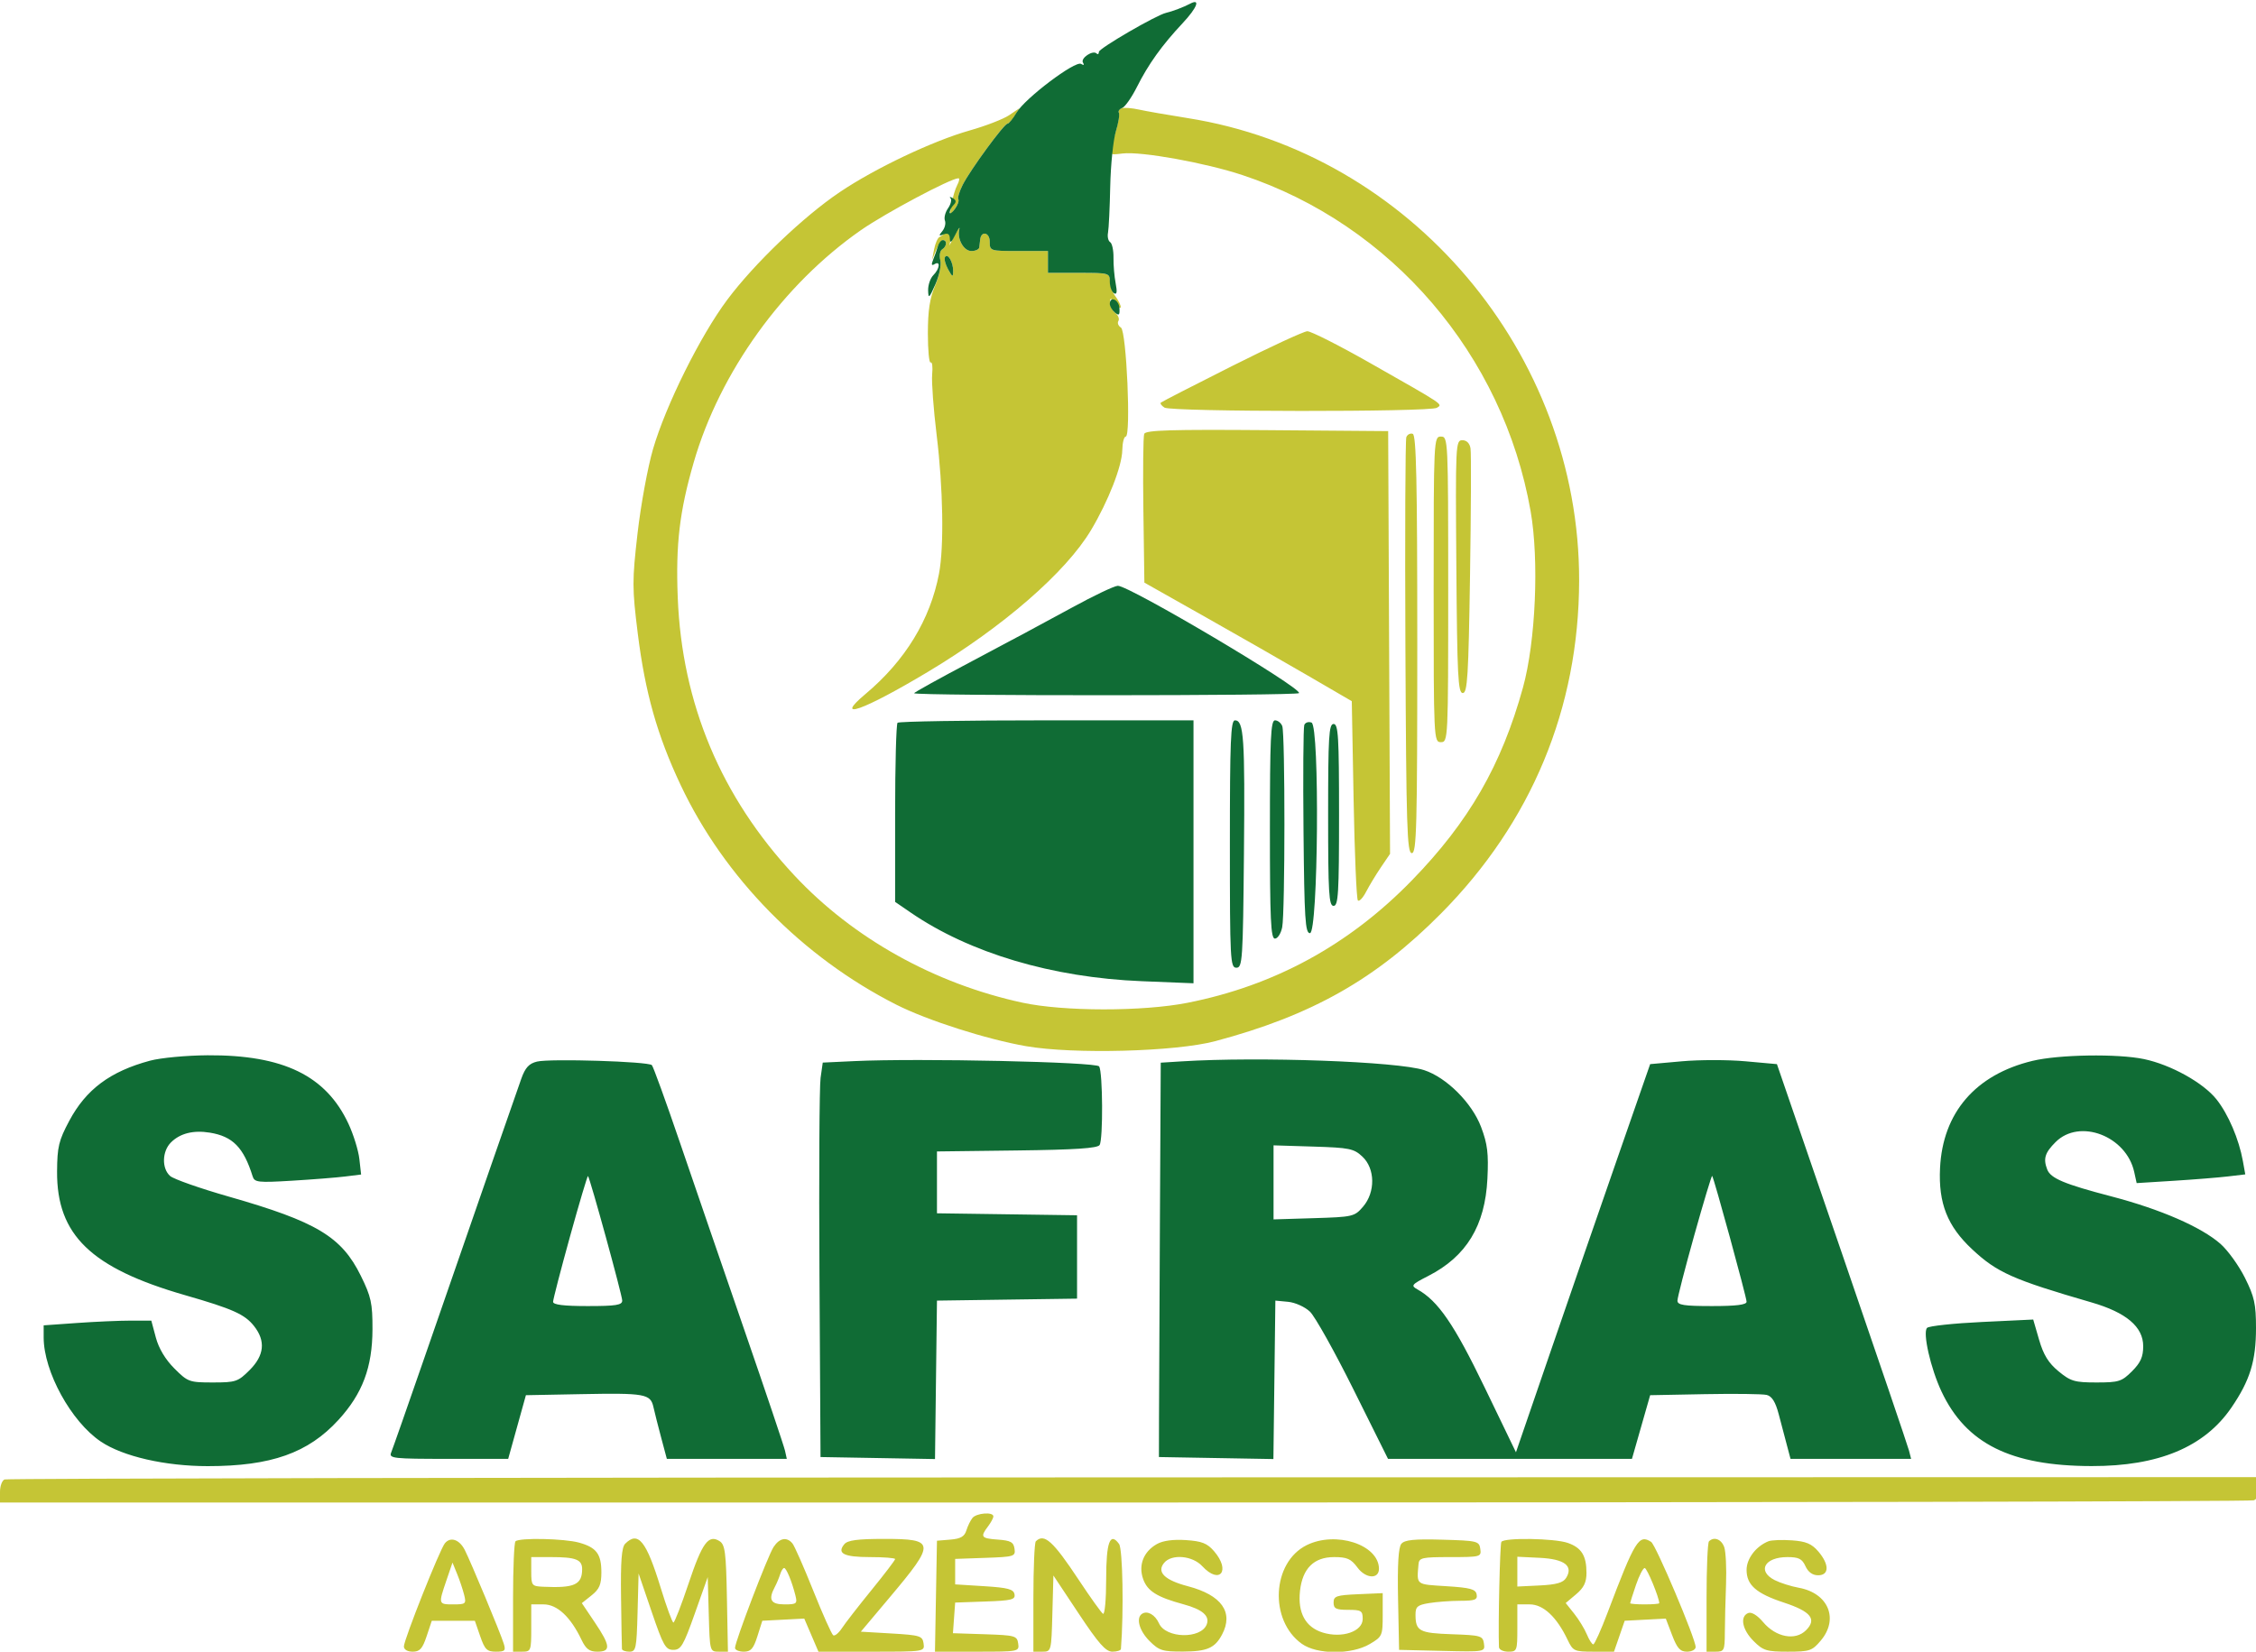
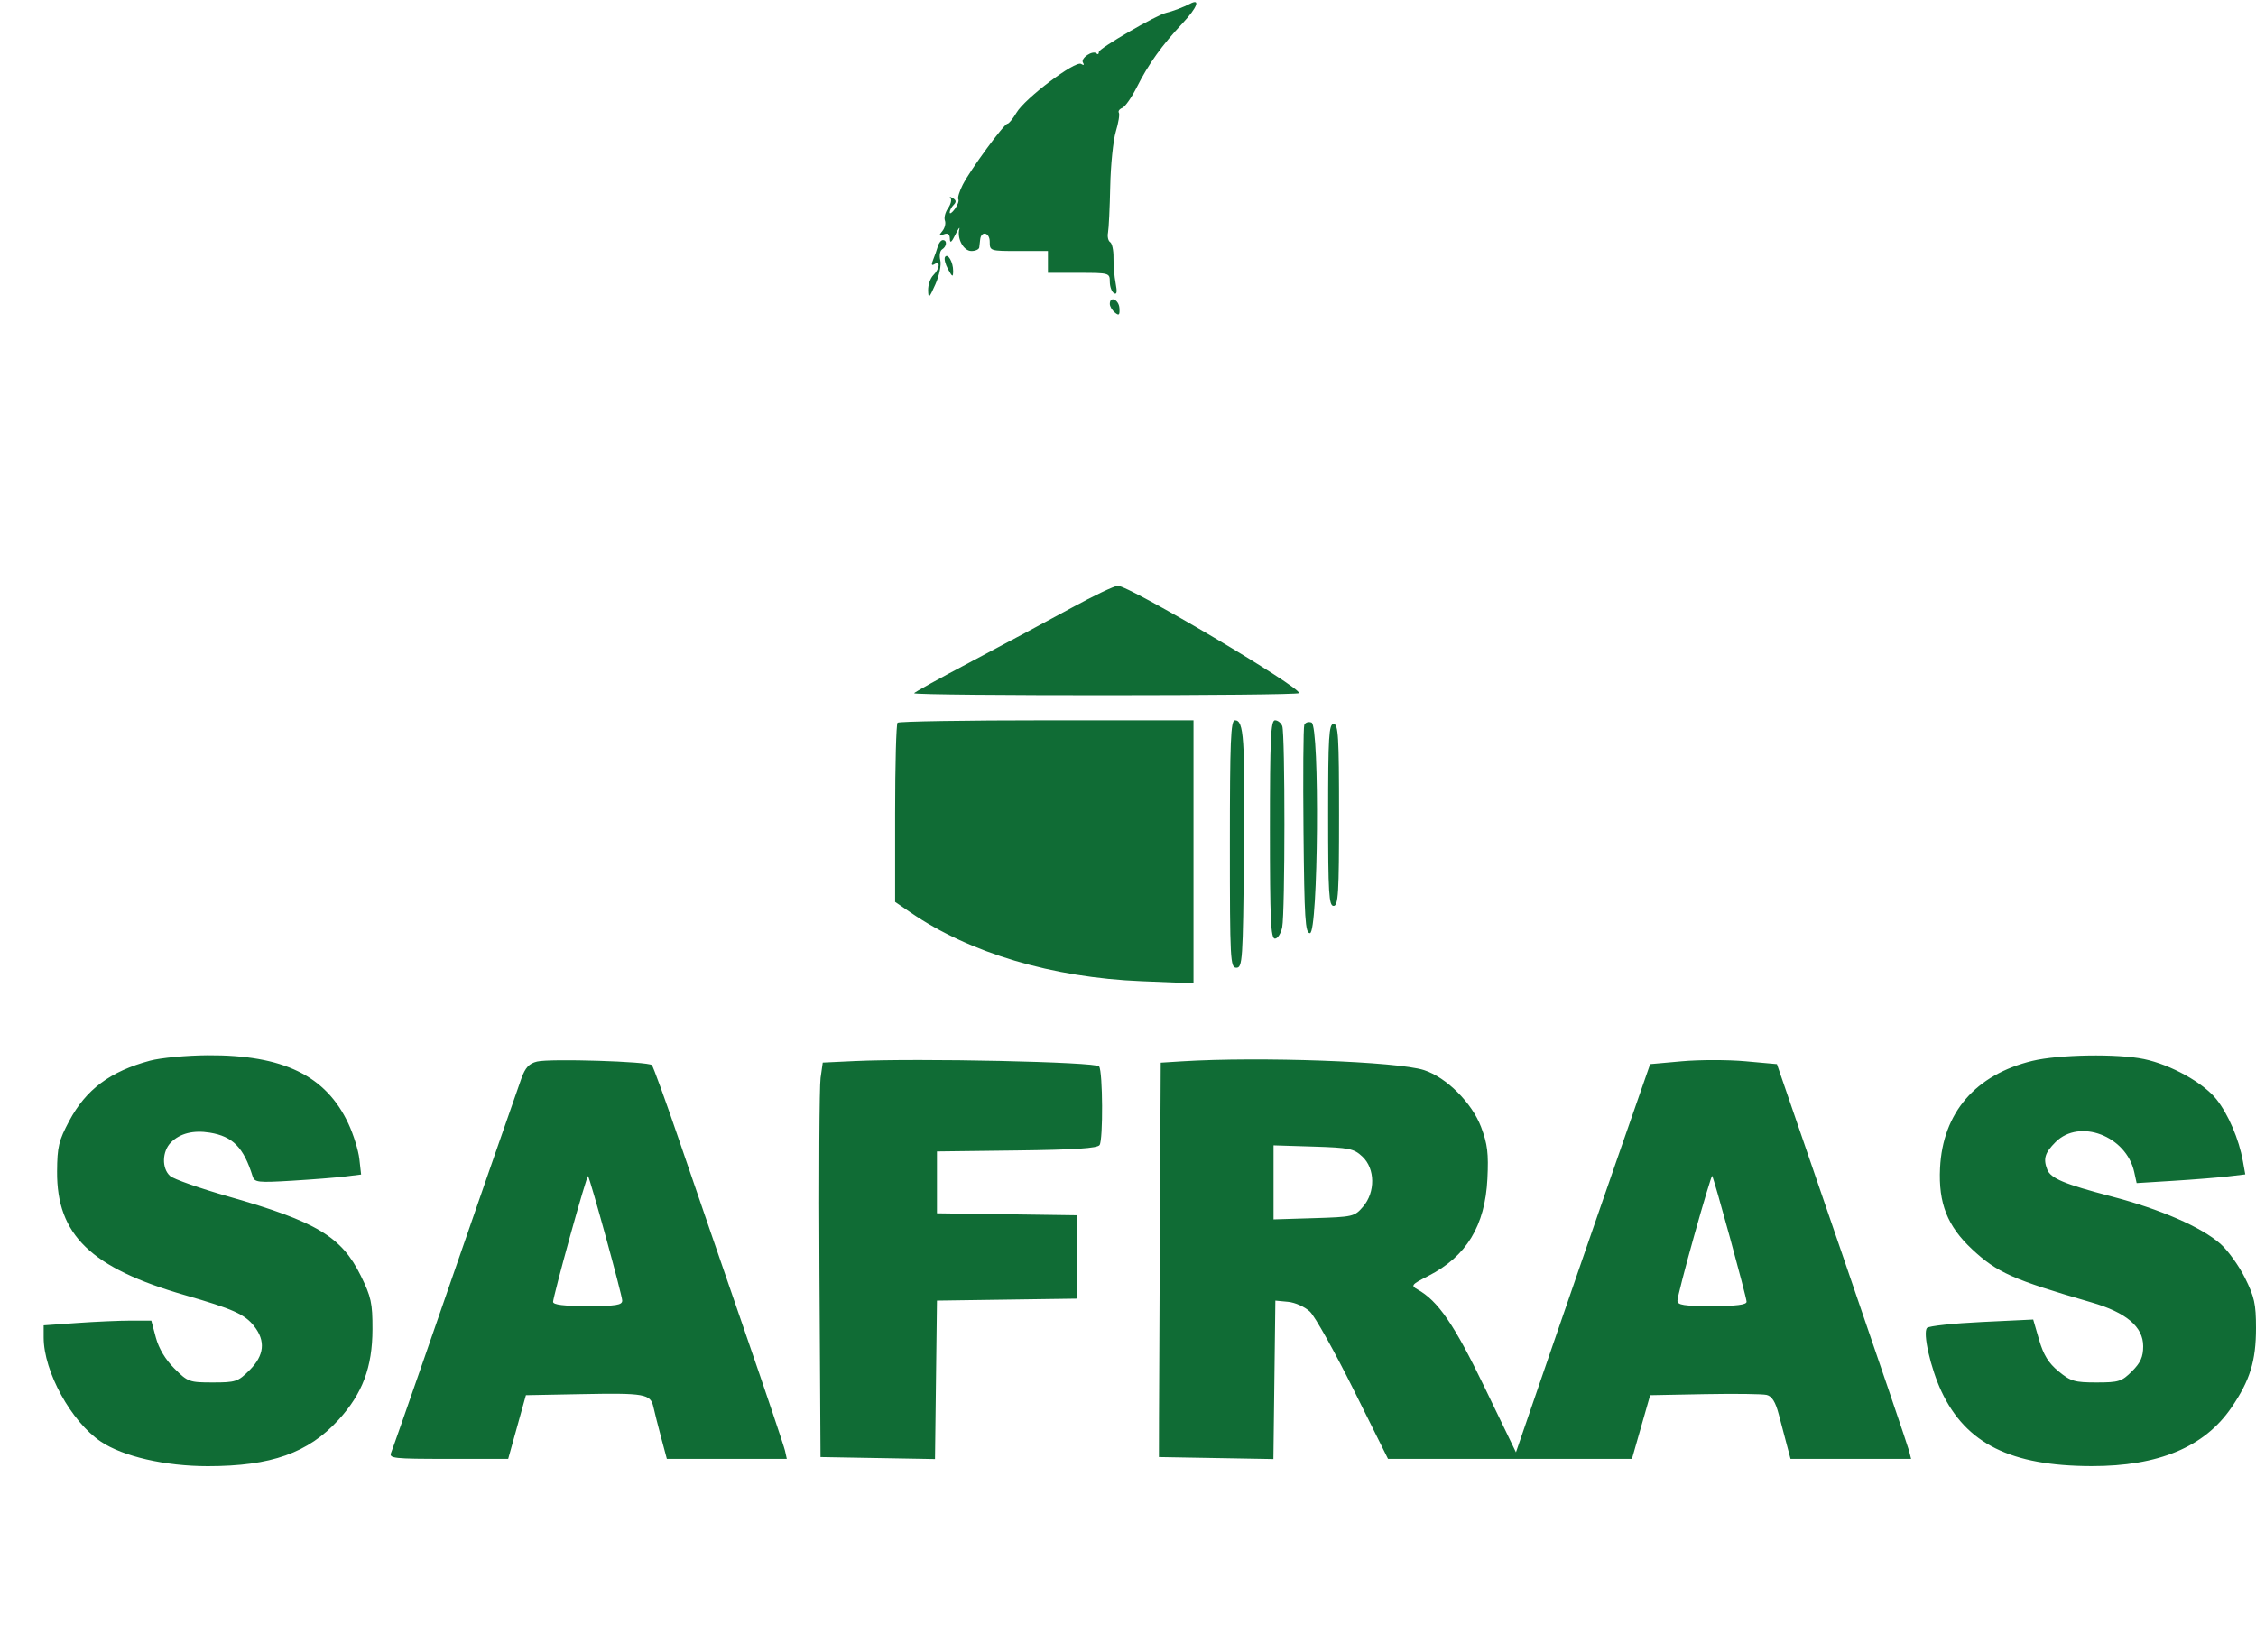
<svg xmlns="http://www.w3.org/2000/svg" width="620" height="454" viewBox="0 0 620 454">
-   <path d="M 308.238 29.754 C 307.550 29.983, 307.210 30.530, 307.481 30.969 C 307.752 31.408, 307.310 33.957, 306.498 36.634 C 304.577 42.965, 304.467 42.661, 308.503 42.189 C 313.720 41.580, 331.266 44.746, 341.500 48.142 C 382.424 61.723, 413.120 97.543, 420.646 140.500 C 423.010 153.992, 422.039 176.363, 418.542 189 C 412.632 210.355, 403.673 225.904, 388 242.008 C 370.733 259.750, 350.206 270.944, 326.312 275.647 C 314.038 278.062, 292.277 278.044, 281 275.608 C 256.808 270.381, 234.444 257.901, 218.306 240.621 C 198.155 219.043, 187.402 193.408, 186.258 164.215 C 185.684 149.578, 186.748 140.582, 190.648 127.100 C 197.823 102.300, 215.181 78.185, 236.598 63.264 C 243.340 58.568, 261.318 49, 263.401 49 C 263.769 49, 263.622 49.838, 263.074 50.862 C 262.526 51.887, 261.811 54.249, 261.486 56.112 C 260.935 59.273, 260.994 59.367, 262.359 57.511 C 263.164 56.417, 263.619 55.193, 263.370 54.790 C 263.122 54.388, 263.668 52.583, 264.585 50.779 C 266.651 46.715, 275.948 34, 276.854 34 C 277.220 34, 278.118 33.040, 278.851 31.867 L 280.184 29.733 277.342 31.661 C 275.779 32.722, 270.900 34.610, 266.500 35.857 C 256.337 38.737, 240.488 46.260, 230.776 52.814 C 220.723 59.597, 207.297 72.447, 199.862 82.401 C 192.446 92.328, 182.964 111.418, 179.447 123.500 C 178.006 128.450, 176.101 138.838, 175.214 146.584 C 173.719 159.630, 173.723 161.655, 175.267 174.084 C 177.290 190.358, 180.624 202.152, 187.056 215.783 C 199.058 241.217, 220.541 263.099, 246.329 276.157 C 254.850 280.472, 271.119 285.675, 282 287.565 C 295.049 289.831, 323.113 289.084, 334 286.180 C 360.539 279.101, 378.114 269.161, 396.014 251.105 C 420.898 226.007, 433.909 194.657, 433.982 159.628 C 434.111 97.114, 387.603 42.144, 326.390 32.461 C 320.951 31.600, 314.923 30.545, 312.995 30.117 C 311.067 29.688, 308.926 29.525, 308.238 29.754 M 260.306 63.436 C 259.649 64.184, 258.706 64.955, 258.210 65.148 C 257.715 65.342, 257.045 66.850, 256.722 68.500 L 256.136 71.500 257.261 68.750 C 257.880 67.237, 258.749 66, 259.193 66 C 260.370 66, 260.180 67.771, 258.919 68.550 C 258.324 68.918, 258.099 70.258, 258.418 71.529 C 258.748 72.844, 258.137 75.848, 256.999 78.503 C 255.524 81.943, 255 85.389, 255 91.642 C 255 96.304, 255.346 99.904, 255.768 99.643 C 256.191 99.382, 256.377 100.844, 256.182 102.891 C 255.987 104.939, 256.541 112.456, 257.413 119.597 C 259.193 134.157, 259.469 150.253, 258.067 157.647 C 255.668 170.299, 248.770 181.602, 237.867 190.750 C 228.887 198.284, 237.186 195.345, 255 184.682 C 275.678 172.305, 292.927 157.309, 299.855 145.686 C 304.597 137.730, 308.344 128.144, 308.428 123.753 C 308.468 121.692, 308.894 120.005, 309.376 120.003 C 310.861 119.998, 309.586 90.980, 308.059 90.037 C 307.336 89.589, 307.021 88.774, 307.361 88.225 C 307.700 87.676, 307.308 86.671, 306.489 85.991 C 305.670 85.311, 305.014 84.023, 305.032 83.128 C 305.059 81.760, 305.298 81.810, 306.532 83.441 C 307.339 84.509, 308 84.932, 308 84.382 C 308 83.832, 307.339 82.509, 306.532 81.441 C 305.724 80.374, 305.049 78.487, 305.032 77.250 C 305.001 75.096, 304.639 75, 296.500 75 L 288 75 288 72 L 288 69 280 69 C 272.065 69, 272 68.979, 272 66.417 C 272 63.873, 269.641 63.349, 269.375 65.833 C 269.306 66.475, 269.194 67.450, 269.125 68 C 269.056 68.550, 268.085 69, 266.968 69 C 264.831 69, 262.971 65.640, 263.646 63 C 263.858 62.175, 263.329 62.850, 262.472 64.500 L 260.914 67.500 261.476 64.750 C 262.110 61.650, 261.991 61.517, 260.306 63.436 M 259.713 70.656 C 259.417 71.134, 259.795 72.644, 260.552 74.013 C 261.771 76.215, 261.931 76.271, 261.949 74.500 C 261.974 72.065, 260.455 69.455, 259.713 70.656 M 338.500 100.665 C 328.050 105.923, 319.288 110.423, 319.029 110.667 C 318.770 110.910, 319.220 111.527, 320.029 112.039 C 321.905 113.226, 393.013 113.278, 394.882 112.094 C 396.523 111.054, 397.270 111.555, 376.277 99.640 C 367.904 94.888, 360.254 91.024, 359.277 91.053 C 358.300 91.082, 348.950 95.408, 338.500 100.665 M 314.452 119.265 C 314.179 119.975, 314.079 129.464, 314.228 140.350 L 314.500 160.144 331 169.454 C 340.075 174.574, 352.900 181.906, 359.500 185.748 L 371.500 192.733 372 219.785 C 372.275 234.664, 372.804 247.140, 373.176 247.511 C 373.548 247.882, 374.566 246.806, 375.438 245.121 C 376.310 243.435, 378.146 240.400, 379.519 238.376 L 382.016 234.697 381.758 176.599 L 381.500 118.500 348.224 118.236 C 321.762 118.027, 314.846 118.237, 314.452 119.265 M 386.491 120.167 C 386.210 120.900, 386.098 146.925, 386.240 178 C 386.468 227.440, 386.687 234.500, 388 234.500 C 389.316 234.500, 389.500 227.454, 389.500 177.083 C 389.500 132.052, 389.230 119.577, 388.251 119.250 C 387.563 119.021, 386.771 119.434, 386.491 120.167 M 394 162 C 394 203.333, 394.032 204, 396 204 C 397.968 204, 398 203.333, 398 162 C 398 120.667, 397.968 120, 396 120 C 394.032 120, 394 120.667, 394 162 M 400.237 155.750 C 400.465 185.855, 400.700 190.500, 402 190.500 C 403.292 190.500, 403.569 186, 404 158 C 404.275 140.125, 404.335 124.487, 404.133 123.250 C 403.903 121.837, 403.062 121, 401.870 121 C 400.040 121, 399.983 122.207, 400.237 155.750 M 1.250 406.659 C 0.563 406.938, 0 408.479, 0 410.083 L 0 413 308.918 413 C 478.823 413, 618.548 412.727, 619.418 412.393 C 620.354 412.034, 621 410.610, 621 408.906 L 621 406.025 311.750 406.088 C 141.662 406.123, 1.938 406.380, 1.250 406.659 M 267.245 417.250 C 266.695 417.938, 265.943 419.487, 265.573 420.693 C 265.067 422.346, 263.991 422.961, 261.201 423.193 L 257.500 423.500 257.224 438.750 L 256.948 454 268.544 454 C 279.997 454, 280.135 453.972, 279.820 451.750 C 279.519 449.637, 278.963 449.482, 270.694 449.210 L 261.889 448.921 262.194 444.710 L 262.500 440.500 270.815 440.209 C 278.030 439.956, 279.088 439.691, 278.806 438.209 C 278.541 436.819, 276.988 436.407, 270.490 436 L 262.500 435.500 262.500 432 L 262.500 428.500 270.814 428.209 C 278.746 427.930, 279.114 427.815, 278.814 425.709 C 278.555 423.886, 277.757 423.446, 274.250 423.193 C 269.619 422.857, 269.329 422.471, 271.532 419.559 C 272.339 418.491, 273 417.254, 273 416.809 C 273 415.518, 268.345 415.875, 267.245 417.250 M 122.262 424.207 C 120.845 425.945, 111 450.726, 111 452.554 C 111 453.416, 111.975 454, 113.417 454 C 115.371 454, 116.104 453.187, 117.250 449.750 L 118.667 445.500 124.583 445.500 L 130.500 445.500 131.969 449.750 C 133.235 453.411, 133.833 454, 136.287 454 C 138.782 454, 139.048 453.721, 138.431 451.750 C 137.498 448.769, 129.341 429.178, 127.712 426.007 C 126.238 423.139, 123.792 422.331, 122.262 424.207 M 141.667 423.667 C 141.300 424.033, 141 431.008, 141 439.167 L 141 454 143.500 454 C 145.910 454, 146 453.767, 146 447.500 L 146 441 149.411 441 C 153.131 441, 156.814 444.444, 159.807 450.721 C 161.027 453.279, 161.989 454, 164.185 454 C 167.931 454, 167.782 452.363, 163.451 445.927 L 159.902 440.653 162.587 438.512 C 164.729 436.804, 165.273 435.527, 165.273 432.202 C 165.273 427.151, 163.924 425.351, 159.142 424.023 C 155.061 422.889, 142.696 422.637, 141.667 423.667 M 171.821 424.321 C 170.838 425.304, 170.545 429.082, 170.676 439.071 C 170.772 446.457, 170.885 452.837, 170.926 453.250 C 170.967 453.663, 171.885 454, 172.966 454 C 174.782 454, 174.954 453.175, 175.216 443.250 L 175.500 432.500 179.083 443 C 182.282 452.373, 182.921 453.500, 185.037 453.500 C 187.137 453.500, 187.813 452.357, 190.954 443.500 L 194.500 433.500 194.785 443.750 C 195.068 453.931, 195.087 454, 197.562 454 L 200.053 454 199.777 439.357 C 199.537 426.686, 199.264 424.567, 197.750 423.613 C 194.708 421.696, 192.984 424.054, 189.237 435.254 C 187.260 441.164, 185.385 445.995, 185.071 445.989 C 184.757 445.983, 183.188 441.702, 181.585 436.476 C 177.614 423.533, 175.385 420.758, 171.821 424.321 M 212.582 425.250 C 211.001 427.681, 202 451.251, 202 452.961 C 202 453.532, 203.082 454, 204.405 454 C 206.357 454, 207.064 453.199, 208.155 449.750 L 209.500 445.500 215.264 445.200 L 221.028 444.899 222.978 449.450 L 224.929 454 239.534 454 C 254.108 454, 254.138 453.995, 253.820 451.750 C 253.524 449.666, 252.875 449.463, 245.040 449 L 236.580 448.500 244.598 438.970 C 257.181 424.016, 257.081 423, 243.015 423 C 235.681 423, 232.944 423.363, 232.036 424.456 C 229.928 426.997, 231.917 428, 239.059 428 C 242.877 428, 246 428.245, 246 428.544 C 246 428.844, 243.083 432.673, 239.517 437.053 C 235.952 441.433, 232.303 446.134, 231.408 447.500 C 230.513 448.866, 229.429 449.765, 228.997 449.498 C 228.566 449.232, 226.099 443.723, 223.514 437.257 C 220.929 430.791, 218.351 424.938, 217.785 424.250 C 216.226 422.358, 214.212 422.745, 212.582 425.250 M 284.667 423.667 C 284.300 424.033, 284 431.008, 284 439.167 L 284 454 286.466 454 C 288.913 454, 288.935 453.916, 289.216 443.528 L 289.500 433.056 296.451 443.528 C 301.923 451.771, 303.892 454, 305.701 454 C 306.966 454, 308.026 453.663, 308.058 453.250 C 308.858 442.971, 308.549 425.766, 307.541 424.388 C 305.057 420.989, 304 423.893, 304 434.118 C 304 439.618, 303.613 443.879, 303.140 443.587 C 302.667 443.294, 299.667 439.105, 296.473 434.278 C 289.376 423.550, 286.957 421.376, 284.667 423.667 M 317.942 424.414 C 314.278 426.489, 312.817 430.177, 314.147 433.992 C 315.313 437.336, 317.956 439, 325.231 440.969 C 330.453 442.382, 332.530 444.176, 331.638 446.502 C 330.071 450.584, 320.385 450.376, 318.521 446.221 C 317.464 443.864, 315.370 442.654, 313.910 443.556 C 312.109 444.669, 313.057 448.210, 315.923 451.077 C 318.548 453.701, 319.492 453.997, 325.173 453.968 C 331.747 453.935, 333.870 453.009, 335.837 449.316 C 339.100 443.189, 335.746 438.441, 326.431 436 C 320.059 434.330, 317.823 432.123, 319.930 429.584 C 322.010 427.078, 327.702 427.576, 330.412 430.500 C 335.212 435.679, 338.303 431.789, 333.669 426.402 C 331.777 424.202, 330.319 423.624, 325.919 423.329 C 322.422 423.094, 319.593 423.479, 317.942 424.414 M 359.121 424.710 C 349.527 429.437, 348.736 445.404, 357.778 451.842 C 361.967 454.825, 371.437 454.855, 376.443 451.901 C 379.885 449.870, 380 449.610, 380 443.856 L 380 437.909 373.250 438.204 C 367.265 438.466, 366.500 438.727, 366.500 440.500 C 366.500 442.167, 367.167 442.500, 370.500 442.500 C 374.098 442.500, 374.500 442.751, 374.500 444.996 C 374.500 448.454, 368.861 450.384, 363.534 448.749 C 358.777 447.289, 356.595 443.289, 357.273 437.272 C 357.969 431.095, 361.097 428, 366.644 428 C 370.218 428, 371.298 428.484, 373.070 430.880 C 375.361 433.980, 379.027 434.137, 378.968 431.133 C 378.840 424.558, 367.125 420.767, 359.121 424.710 M 385.121 424.354 C 384.309 425.333, 384.029 430.088, 384.221 439.637 L 384.500 453.500 396.324 453.782 C 408.132 454.064, 408.147 454.062, 407.824 451.782 C 407.520 449.639, 406.986 449.482, 399.032 449.206 C 390.065 448.895, 389.041 448.350, 389.015 443.881 C 389.002 441.627, 389.523 441.175, 392.750 440.642 C 394.813 440.301, 398.670 440.017, 401.323 440.011 C 405.374 440.002, 406.093 439.720, 405.814 438.250 C 405.540 436.809, 404.068 436.412, 397.490 436 C 388.994 435.468, 389.354 435.751, 389.833 430 C 389.986 428.169, 390.722 428, 398.570 428 C 406.885 428, 407.130 427.933, 406.820 425.750 C 406.515 423.608, 406.013 423.486, 396.400 423.217 C 388.627 422.999, 386.029 423.261, 385.121 424.354 M 412.609 423.823 C 412.211 424.468, 411.703 446.725, 411.949 452.750 C 411.977 453.438, 413.125 454, 414.500 454 C 416.910 454, 417 453.767, 417 447.500 L 417 441 420.411 441 C 424.131 441, 427.814 444.444, 430.807 450.721 C 432.299 453.849, 432.628 454, 437.966 454 L 443.562 454 445.031 449.750 L 446.500 445.500 452.149 445.203 L 457.799 444.906 459.535 449.453 C 460.919 453.077, 461.752 454, 463.636 454 C 464.936 454, 466 453.426, 466 452.725 C 466 450.469, 455.083 424.670, 453.769 423.822 C 450.396 421.644, 449.338 423.362, 441.811 443.243 C 439.990 448.052, 438.217 451.990, 437.871 451.993 C 437.526 451.997, 436.728 450.757, 436.098 449.238 C 435.469 447.719, 433.905 445.160, 432.622 443.551 L 430.290 440.626 433.145 438.224 C 435.277 436.431, 436 434.942, 436 432.345 C 436 427.617, 434.630 425.415, 430.872 424.105 C 427.192 422.822, 413.360 422.609, 412.609 423.823 M 469.667 423.667 C 469.300 424.033, 469 431.008, 469 439.167 L 469 454 471.500 454 C 473.846 454, 474.002 453.677, 474.025 448.750 C 474.038 445.863, 474.186 439.900, 474.352 435.500 C 474.518 431.100, 474.293 426.488, 473.852 425.250 C 473.075 423.072, 471.034 422.300, 469.667 423.667 M 486 423.653 C 482.591 425.021, 480 428.418, 480 431.519 C 480 435.674, 482.657 438.005, 490.236 440.500 C 497.684 442.952, 499.377 445.068, 496.330 448.115 C 493.384 451.061, 488.057 450.045, 484.541 445.866 C 482.980 444.011, 481.377 443.025, 480.481 443.369 C 478.092 444.286, 478.773 447.927, 481.923 451.077 C 484.553 453.707, 485.497 454, 491.334 454 C 497.351 454, 498.010 453.777, 500.411 450.923 C 505.412 444.981, 502.456 437.900, 494.362 436.433 C 492.238 436.048, 489.262 435.106, 487.750 434.341 C 482.825 431.848, 484.932 428, 491.221 428 C 494.327 428, 495.256 428.468, 496.182 430.500 C 496.924 432.130, 498.135 433, 499.661 433 C 502.748 433, 502.762 429.997, 499.691 426.427 C 497.882 424.324, 496.312 423.668, 492.441 423.397 C 489.724 423.206, 486.825 423.321, 486 423.653 M 146 432 C 146 435.815, 146.150 436.007, 149.250 436.151 C 157.853 436.550, 159.954 435.612, 159.985 431.357 C 160.004 428.678, 158.273 428, 151.418 428 L 146 428 146 432 M 417 432 L 417 436.095 423.146 435.798 C 427.690 435.578, 429.579 435.044, 430.391 433.750 C 432.471 430.437, 429.984 428.534, 423.146 428.202 L 417 427.905 417 432 M 122.678 434.431 C 120.447 440.978, 120.454 441, 124.608 441 C 128.009 441, 128.179 440.848, 127.554 438.360 C 127.190 436.909, 126.321 434.323, 125.624 432.614 L 124.356 429.507 122.678 434.431 M 214.396 432.750 C 214.098 433.712, 213.437 435.281, 212.927 436.236 C 211.080 439.695, 211.815 441, 215.608 441 C 218.941 441, 219.170 440.812, 218.600 438.544 C 217.643 434.730, 216.107 431, 215.493 431 C 215.187 431, 214.694 431.788, 214.396 432.750 M 449.594 435.678 C 448.717 438.251, 448 440.501, 448 440.678 C 448 440.855, 449.800 441, 452 441 C 454.200 441, 456 440.855, 456 440.678 C 456 439.154, 452.630 431, 452 431 C 451.553 431, 450.471 433.105, 449.594 435.678" stroke="none" fill="#c5c535" fill-rule="evenodd" />
  <path d="M 327 1.052 C 325.355 1.934, 322.091 3.172, 320.462 3.532 C 317.813 4.117, 302 13.304, 302 14.257 C 302 14.849, 301.716 15.049, 301.369 14.702 C 300.345 13.679, 296.880 15.997, 297.627 17.205 C 298.048 17.886, 297.849 18.025, 297.109 17.567 C 295.516 16.583, 281.693 27.018, 279.361 30.966 C 278.375 32.635, 277.258 34, 276.879 34 C 275.954 34, 266.681 46.657, 264.585 50.779 C 263.668 52.583, 263.122 54.388, 263.370 54.790 C 263.619 55.193, 263.188 56.391, 262.411 57.452 C 261.635 58.514, 261 58.936, 261 58.391 C 261 57.846, 261.489 56.911, 262.087 56.313 C 262.870 55.530, 262.800 55.009, 261.837 54.453 C 261.102 54.027, 260.822 54.036, 261.215 54.471 C 261.608 54.906, 261.304 56.155, 260.540 57.246 C 259.776 58.337, 259.392 59.859, 259.687 60.628 C 259.982 61.396, 259.660 62.705, 258.970 63.536 C 257.927 64.793, 257.992 64.940, 259.359 64.416 C 260.511 63.974, 261.013 64.339, 261.045 65.643 C 261.077 66.970, 261.509 66.644, 262.560 64.500 C 263.369 62.850, 263.858 62.175, 263.646 63 C 262.971 65.640, 264.831 69, 266.968 69 C 268.085 69, 269.056 68.550, 269.125 68 C 269.194 67.450, 269.306 66.475, 269.375 65.833 C 269.641 63.349, 272 63.873, 272 66.417 C 272 68.979, 272.065 69, 280 69 L 288 69 288 72 L 288 75 296.500 75 C 304.845 75, 305 75.044, 305 77.441 C 305 78.784, 305.510 80.197, 306.134 80.583 C 306.940 81.081, 307.078 80.300, 306.611 77.892 C 306.249 76.026, 305.980 72.849, 306.012 70.831 C 306.045 68.813, 305.633 66.891, 305.097 66.560 C 304.561 66.229, 304.296 65.057, 304.508 63.957 C 304.720 62.856, 304.994 57.132, 305.117 51.236 C 305.240 45.340, 305.934 38.548, 306.658 36.142 C 307.382 33.736, 307.758 31.417, 307.493 30.989 C 307.228 30.560, 307.646 29.966, 308.421 29.669 C 309.196 29.371, 311.019 26.762, 312.471 23.870 C 315.604 17.632, 319.323 12.442, 324.996 6.390 C 329.038 2.077, 330.034 -0.575, 327 1.052 M 257.730 67.750 C 257.453 68.713, 256.874 70.361, 256.444 71.414 C 255.891 72.763, 256.006 73.115, 256.830 72.605 C 258.521 71.560, 258.269 73.873, 256.500 75.643 C 255.675 76.468, 255.032 78.348, 255.071 79.821 C 255.133 82.198, 255.358 82.011, 257.067 78.161 C 258.157 75.705, 258.743 72.823, 258.416 71.520 C 258.098 70.254, 258.324 68.918, 258.919 68.550 C 260.220 67.746, 260.355 66, 259.117 66 C 258.631 66, 258.007 66.787, 257.730 67.750 M 259.713 70.656 C 259.417 71.134, 259.795 72.644, 260.552 74.013 C 261.771 76.215, 261.931 76.271, 261.949 74.500 C 261.974 72.065, 260.455 69.455, 259.713 70.656 M 305 83.544 C 305 84.210, 305.628 85.277, 306.396 85.914 C 307.529 86.854, 307.765 86.625, 307.646 84.703 C 307.500 82.340, 305 81.245, 305 83.544 M 294.500 167.067 C 288.450 170.384, 276.176 176.964, 267.224 181.689 C 258.273 186.415, 251.073 190.404, 251.224 190.553 C 251.985 191.303, 356.570 191.270, 357 190.520 C 357.816 189.097, 310.367 160.984, 307.208 161.019 C 306.269 161.029, 300.550 163.751, 294.500 167.067 M 246.667 198.667 C 246.300 199.033, 246 210.262, 246 223.619 L 246 247.904 250.250 250.819 C 266.510 261.972, 289.167 268.709, 313.750 269.701 L 328 270.276 328 234.138 L 328 198 287.667 198 C 265.483 198, 247.033 198.300, 246.667 198.667 M 338 232 C 338 263.972, 338.107 266, 339.785 266 C 341.455 266, 341.590 263.972, 341.864 234.737 C 342.163 202.825, 341.838 198, 339.392 198 C 338.230 198, 338 203.622, 338 232 M 349 228 C 349 252.788, 349.239 258, 350.375 258 C 351.131 258, 352.031 256.594, 352.375 254.875 C 353.179 250.855, 353.195 201.672, 352.393 199.582 C 352.059 198.712, 351.159 198, 350.393 198 C 349.233 198, 349 203.024, 349 228 M 358.446 199.280 C 358.183 199.966, 358.087 213.121, 358.234 228.513 C 358.463 252.605, 358.709 256.500, 360 256.500 C 362.280 256.500, 362.714 199.488, 360.441 198.616 C 359.607 198.296, 358.709 198.595, 358.446 199.280 M 365 224 C 365 245.556, 365.207 249, 366.500 249 C 367.793 249, 368 245.556, 368 224 C 368 202.444, 367.793 199, 366.500 199 C 365.207 199, 365 202.444, 365 224 M 41.230 291.550 C 30.278 294.499, 23.640 299.446, 19.031 308.094 C 16.143 313.512, 15.728 315.236, 15.685 322.006 C 15.572 339.453, 25.005 348.566, 50.885 356.015 C 63.982 359.784, 67.273 361.260, 69.832 364.514 C 73.046 368.599, 72.642 372.558, 68.600 376.600 C 65.408 379.792, 64.789 380, 58.482 380 C 52.024 380, 51.616 379.852, 47.920 376.155 C 45.451 373.686, 43.630 370.646, 42.830 367.655 L 41.585 363 35.946 363 C 32.845 363, 26.188 363.292, 21.154 363.650 L 12 364.299 12 367.629 C 12 376.999, 19.567 390.782, 27.716 396.255 C 33.797 400.339, 45.393 403, 57.111 403 C 74.500 403, 84.702 399.389, 93.016 390.292 C 99.631 383.054, 102.342 375.825, 102.366 365.361 C 102.382 358.193, 102 356.442, 99.160 350.673 C 93.866 339.920, 87.011 335.809, 62.881 328.913 C 54.972 326.652, 47.712 324.102, 46.750 323.246 C 44.415 321.170, 44.530 316.470, 46.975 314.025 C 49.480 311.520, 53.137 310.598, 57.660 311.332 C 63.967 312.356, 66.943 315.390, 69.426 323.330 C 69.949 325.002, 70.886 325.107, 80.249 324.544 C 85.887 324.205, 92.467 323.683, 94.871 323.384 L 99.242 322.841 98.760 318.564 C 98.495 316.212, 97.148 311.860, 95.766 308.894 C 89.601 295.655, 77.838 289.936, 57.040 290.066 C 51.243 290.102, 44.129 290.770, 41.230 291.550 M 558.550 291.606 C 542.905 295.389, 533.898 305.849, 533.167 321.086 C 532.703 330.749, 535.182 337.025, 541.966 343.371 C 548.825 349.788, 553.180 351.728, 574.770 357.989 C 584.348 360.766, 589 364.701, 589 370.027 C 589 372.958, 588.285 374.561, 585.923 376.923 C 583.100 379.746, 582.294 380, 576.151 380 C 570.155 380, 569.067 379.680, 565.737 376.935 C 562.975 374.658, 561.600 372.432, 560.395 368.286 L 558.772 362.703 544.661 363.376 C 536.900 363.747, 530.126 364.474, 529.608 364.992 C 528.339 366.261, 530.576 376.134, 533.576 382.500 C 540.329 396.832, 552.626 402.941, 574.803 402.983 C 593.214 403.017, 605.816 397.752, 613.226 386.931 C 618.347 379.452, 620 374.110, 620 365.034 C 620 358.437, 619.559 356.436, 616.953 351.222 C 615.277 347.869, 612.249 343.670, 610.223 341.891 C 604.940 337.253, 593.706 332.369, 580.209 328.843 C 567.331 325.479, 563.557 323.894, 562.621 321.455 C 561.482 318.487, 561.976 316.870, 564.923 313.923 C 571.501 307.345, 584.356 312.237, 586.532 322.148 L 587.203 325.201 597.352 324.567 C 602.933 324.218, 609.650 323.679, 612.277 323.369 L 617.054 322.805 616.397 319.152 C 615.309 313.108, 612.396 306.288, 609.153 302.193 C 605.528 297.616, 596.602 292.657, 589.201 291.109 C 581.965 289.595, 565.780 289.857, 558.550 291.606 M 147.599 291.796 C 145.381 292.335, 144.362 293.441, 143.266 296.500 C 141.817 300.548, 131.705 329.672, 116.533 373.500 C 111.963 386.700, 107.901 398.288, 107.505 399.250 C 106.837 400.875, 107.962 401, 123.224 401 L 139.661 401 142.096 392.250 L 144.530 383.500 159.515 383.213 C 177.314 382.873, 178.769 383.130, 179.580 386.765 C 179.916 388.269, 180.882 392.087, 181.727 395.250 L 183.264 401 199.748 401 L 216.233 401 215.736 398.750 C 215.462 397.512, 210.423 382.550, 204.537 365.500 C 198.652 348.450, 190.688 325.275, 186.840 314 C 182.993 302.725, 179.531 293.174, 179.147 292.775 C 178.181 291.770, 151.162 290.932, 147.599 291.796 M 234.806 291.666 L 226.111 292.076 225.513 296.288 C 225.184 298.605, 225.047 323, 225.208 350.500 L 225.500 400.500 241.230 400.775 L 256.961 401.051 257.230 379.275 L 257.500 357.500 276.750 357.228 L 296 356.957 296 345.500 L 296 334.043 276.750 333.772 L 257.500 333.500 257.500 325 L 257.500 316.500 279.453 316.230 C 295.478 316.033, 301.620 315.628, 302.198 314.730 C 303.176 313.210, 303.073 294.736, 302.077 293.125 C 301.318 291.897, 252.406 290.836, 234.806 291.666 M 324.750 291.739 L 319 292.100 318.771 335.550 C 318.645 359.447, 318.532 383.837, 318.521 389.750 L 318.500 400.500 334.230 400.775 L 349.961 401.051 350.230 379.275 L 350.500 357.500 354 357.832 C 355.945 358.016, 358.610 359.216, 360 360.532 C 361.375 361.835, 366.766 371.473, 371.979 381.950 L 381.458 401 414.979 400.997 L 448.500 400.995 451 392.247 L 453.500 383.500 468.500 383.213 C 476.750 383.056, 484.415 383.152, 485.533 383.428 C 486.965 383.781, 487.940 385.344, 488.829 388.715 C 489.524 391.347, 490.539 395.188, 491.084 397.250 L 492.077 401 508.647 401 L 525.217 401 524.643 398.750 C 524.328 397.512, 516.030 373.100, 506.204 344.500 L 488.339 292.500 479.669 291.716 C 474.901 291.285, 467.063 291.285, 462.250 291.716 L 453.500 292.500 444.452 318.500 C 439.476 332.800, 431.178 356.805, 426.012 371.845 L 416.619 399.190 408.002 381.340 C 399.633 364.001, 395.208 357.556, 389.502 354.392 C 387.673 353.378, 387.925 353.070, 392.502 350.732 C 403.004 345.367, 408.141 336.928, 408.775 324 C 409.116 317.037, 408.803 314.468, 407.040 309.792 C 404.536 303.152, 397.530 296.157, 391.369 294.146 C 384.089 291.771, 346.112 290.398, 324.750 291.739 M 350 325 L 350 335.177 361.089 334.838 C 371.812 334.511, 372.257 334.408, 374.589 331.694 C 378.022 327.700, 377.944 321.236, 374.422 317.924 C 372.077 315.718, 370.861 315.470, 360.922 315.162 L 350 314.823 350 325 M 156.663 339.829 C 154.099 349.089, 152 357.190, 152 357.832 C 152 358.641, 154.924 359, 161.500 359 C 169.301 359, 171 358.730, 171 357.492 C 171 356.042, 162.144 323.811, 161.595 323.262 C 161.447 323.114, 159.228 330.570, 156.663 339.829 M 465.638 339.486 C 463.087 348.584, 461 356.697, 461 357.514 C 461 358.724, 462.763 359, 470.500 359 C 477.199 359, 480 358.648, 480 357.805 C 480 356.581, 471.011 323.724, 470.538 323.221 C 470.394 323.068, 468.189 330.387, 465.638 339.486" stroke="none" fill="#106c35" fill-rule="evenodd" />
</svg>